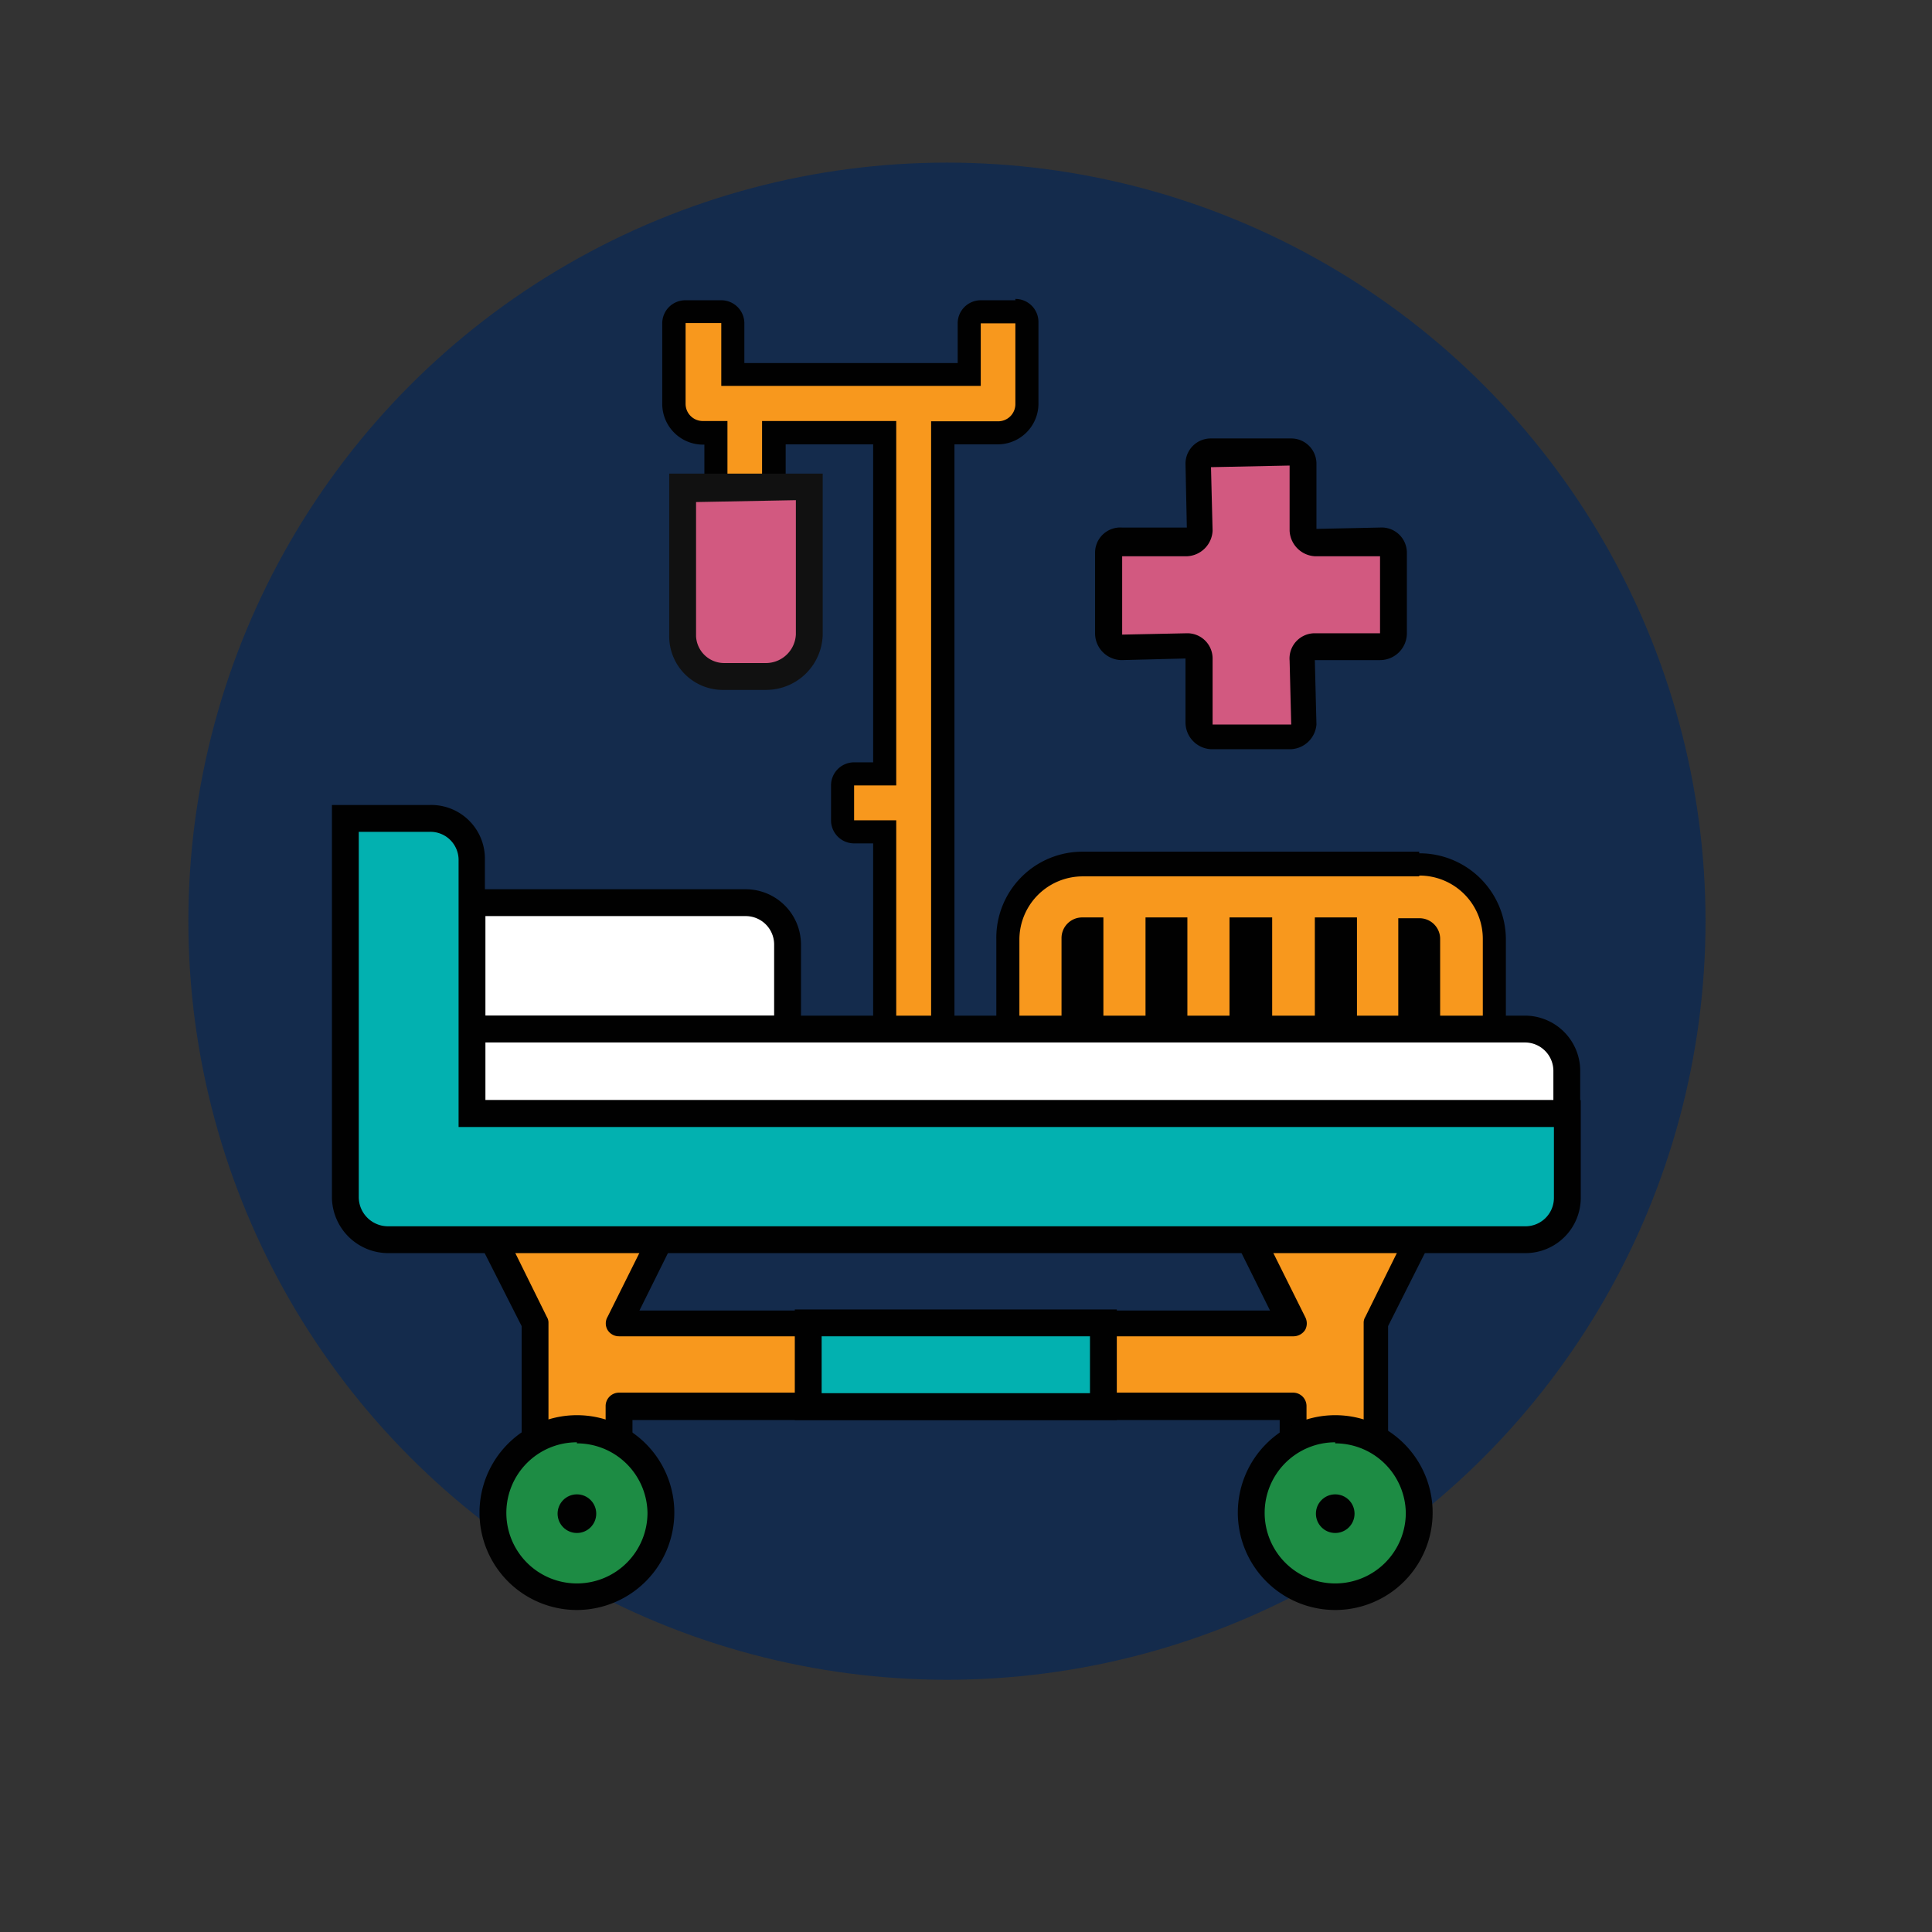
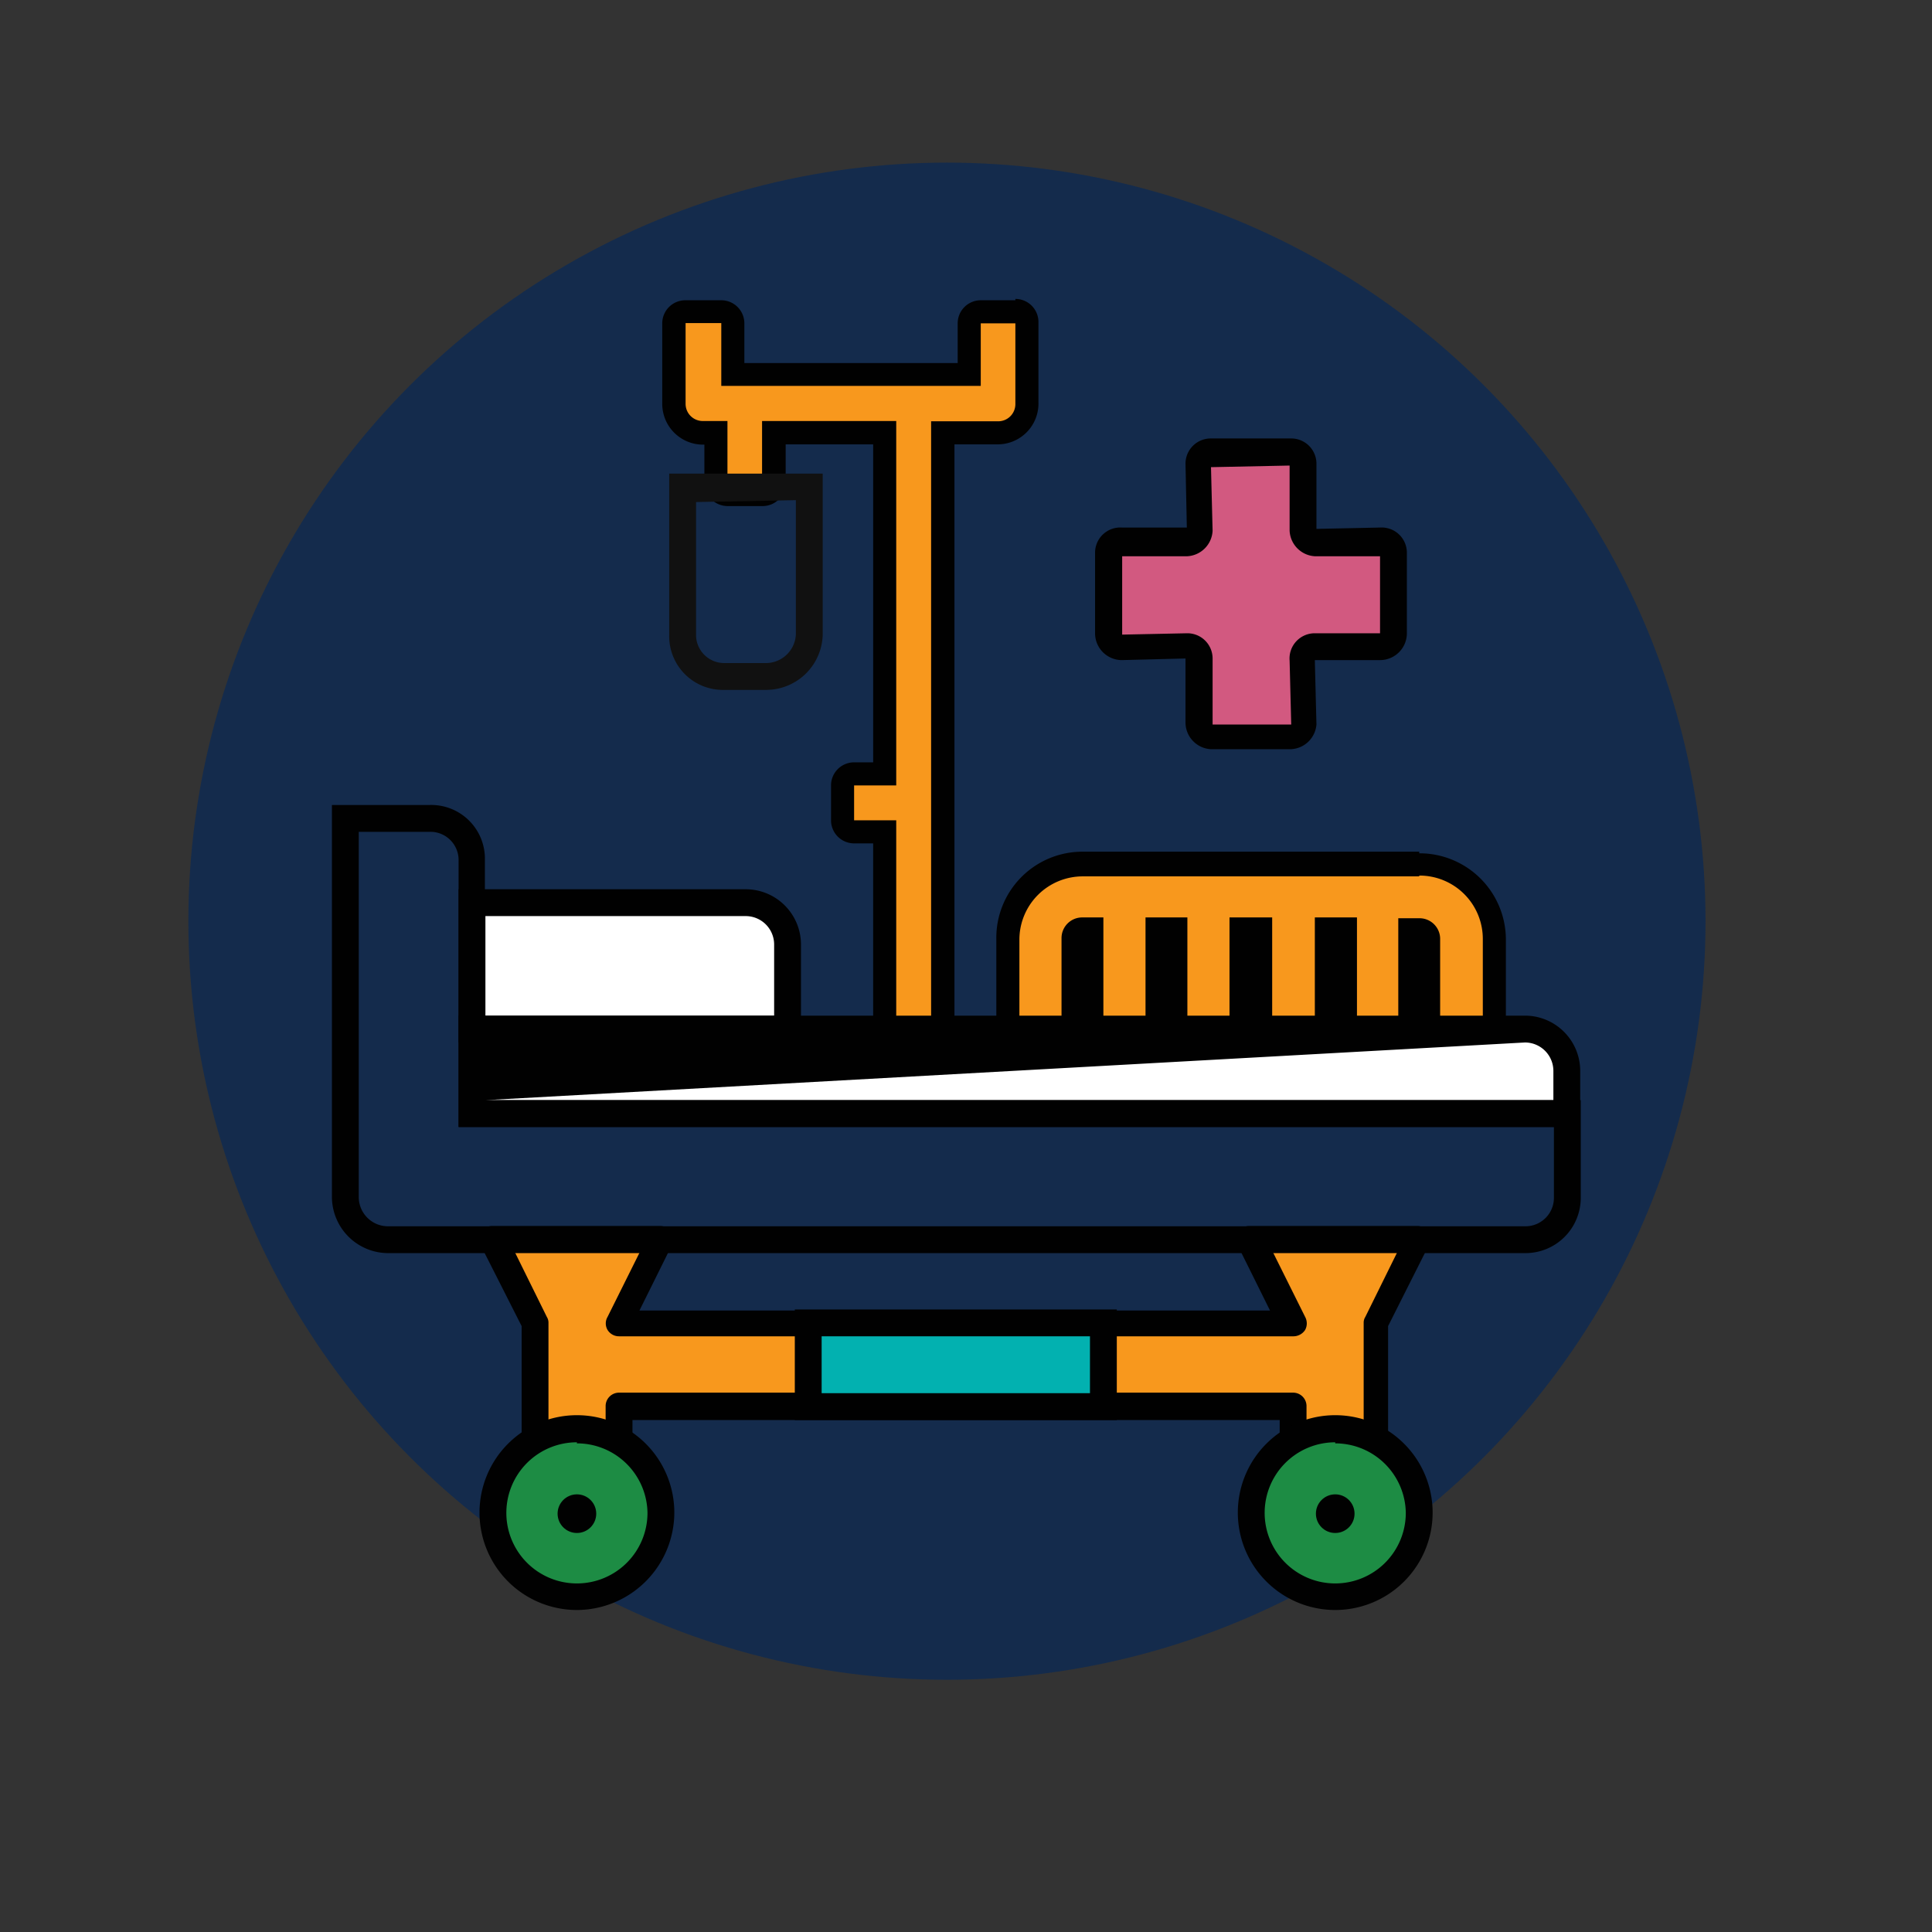
<svg xmlns="http://www.w3.org/2000/svg" id="Layer_1" data-name="Layer 1" viewBox="0 0 72 72">
  <rect x="0" y="0" width="72" height="72" fill="#333333" stroke="none" />
  <defs>
    <style>.cls-3{fill:#d25980}.cls-4{fill:#010101}.cls-5{fill:#f8981d}.cls-6{fill:#fff}.cls-7{fill:#02b1b0}.cls-9{fill:#1d8c44}</style>
  </defs>
  <circle cx="35.29" cy="34.33" r="28.27" fill="#142b4c" />
-   <path fill="none" d="M0 0h72v72H0z" />
  <path class="cls-3" d="M51.43 20.23H49a.45.45 0 01-.44-.45v-2.43a.44.44 0 00-.44-.44h-3a.44.44 0 00-.44.44v2.43a.45.45 0 01-.45.45h-2.41a.45.45 0 00-.45.44v3a.45.45 0 00.45.45h2.42a.45.45 0 01.45.44V27a.45.45 0 00.44.45h3a.45.45 0 00.44-.45v-2.46a.44.44 0 01.43-.44h2.43a.45.45 0 00.45-.45v-3a.45.45 0 00-.45-.42z" />
  <path class="cls-4" d="M48.12 27.92h-3a1 1 0 01-.94-1v-2.38l-2.37.06a1 1 0 01-1-1v-3a.94.94 0 011-.94h2.42l-.05-2.38a.94.94 0 01.94-.94h3a.94.94 0 01.94.94v2.43l2.37-.05a.94.94 0 011 .94v3a1 1 0 01-1 1H49l.06 2.4a1 1 0 01-.94.92zm-3.88-4.32a.94.94 0 01.95.94V27h2.93l-.06-2.38A.94.94 0 0149 23.6h2.43v-2.87H49a1 1 0 01-.94-.95v-2.43l-2.93.06.06 2.37a1 1 0 01-.95.95h-2.42v2.92zm7.19-2.87z" />
  <path class="cls-5" d="M46.62 46.15l1.57 3.15H23.07l1.56-3.15h-6.26l1.57 3.15v5.6h3.13v-2.48h25.12v2.82h3.13V49.3l1.57-3.15z" />
  <path class="cls-4" d="M51.32 55.74h-3.13a.5.5 0 01-.5-.5v-2.32H23.57v2a.51.51 0 01-.5.5h-3.13a.5.5 0 01-.5-.5v-5.5l-1.52-3a.5.5 0 010-.49.49.49 0 01.42-.24h6.26a.5.5 0 01.43.24.5.5 0 010 .49l-1.2 2.42h23.5l-1.2-2.42a.5.5 0 010-.49.49.49 0 01.42-.24h6.27a.49.49 0 01.42.24.5.5 0 010 .49l-1.51 3v5.82a.5.5 0 01-.41.5zm-2.63-1h2.13V49.3a.4.4 0 01.06-.22l1.2-2.43h-4.65l1.21 2.43a.51.51 0 010 .48.52.52 0 01-.43.24H23.07a.5.5 0 01-.43-.24.48.48 0 010-.48l1.21-2.43h-4.67l1.2 2.43a.4.4 0 01.06.22v5.1h2.13v-2a.5.5 0 01.5-.5h25.12a.5.5 0 01.5.5z" />
  <path class="cls-5" d="M38.77 39.31a1.2 1.2 0 01-1.21-1.22V35a2.77 2.77 0 012.78-2.77h12.55a2.79 2.79 0 012.8 2.77v3.12a1.2 1.2 0 01-1.21 1.22zm14.47-1.72V35a.34.34 0 00-.35-.35h-.35v3zm-3.13 0v-3h-.7v3zm-3.16 0v-3h-.7v3zm-3.13 0v-3h-.7v3zm-3.13 0v-3h-.35A.34.34 0 0040 35v2.6z" />
  <path class="cls-4" d="M52.89 32.63A2.36 2.36 0 0155.26 35v3.12a.77.77 0 01-.78.78H38.77a.77.77 0 01-.78-.78V35a2.36 2.36 0 012.35-2.34h12.55M52.11 38h1.56v-3a.77.77 0 00-.78-.78h-.78V38M49 38h1.57v-3.81H49V38m-3.15 0h1.56v-3.81h-1.59V38m-3.13 0h1.56v-3.81h-1.56V38m-3.13 0h1.56v-3.81h-.78a.77.77 0 00-.78.78v3m13.33-6.23H40.34A3.21 3.21 0 0037.13 35v3.12a1.64 1.64 0 001.64 1.65h15.71a1.65 1.65 0 001.64-1.65V35a3.22 3.22 0 00-3.23-3.2z" />
  <path class="cls-5" d="M33.4 38.4a.44.44 0 01-.4-.4v-7h-1.17a.43.43 0 01-.43-.43v-1.3a.43.43 0 01.43-.43H33V16.13h-4.15V18a.43.43 0 01-.43.43h-1.31a.43.43 0 01-.43-.43v-1.87h-.48A1.08 1.08 0 0125.11 15v-3a.44.44 0 01.44-.43h1.33a.43.43 0 01.43.43v2h8.81v-1.95a.43.43 0 01.43-.43h1.29a.43.43 0 01.43.43v3a1.08 1.08 0 01-1.09 1.09h-2V38a.44.44 0 01-.43.44z" />
  <path class="cls-4" d="M37.84 12.05v3a.64.64 0 01-.66.65H34.7V38h-1.3v-7.43h-1.57v-1.3h1.57V15.69h-5V18h-1.29v-2.31h-.91a.64.64 0 01-.65-.65v-3h1.33v2.34h9.67v-2.33h1.29m0-.86h-1.29a.86.86 0 00-.86.86v1.48h-7.95v-1.48a.86.86 0 00-.86-.86h-1.33a.86.86 0 00-.87.86v3a1.52 1.52 0 001.52 1.52h.05V18a.87.87 0 00.86.86h1.31a.86.86 0 00.86-.86v-1.44h3.26v11.85h-.71a.86.86 0 00-.86.86v1.3a.86.86 0 00.86.86h.71V38a.86.86 0 00.86.87h1.3a.87.87 0 00.87-.87V16.56h1.61A1.52 1.52 0 0038.7 15v-3a.86.86 0 00-.86-.86z" />
  <path class="cls-6" d="M29.35 38.35H17.59v-4.71h10.2a1.56 1.56 0 011.56 1.56z" />
  <path class="cls-4" d="M29.85 38.85H17.09v-5.71h10.7a2.06 2.06 0 012.06 2.06zm-11.76-1h10.76V35.2a1.06 1.06 0 00-1.06-1.06h-9.7z" />
  <path class="cls-6" d="M58.39 41.47h-40.8v-3.12h39.24a1.56 1.56 0 011.56 1.56z" />
-   <path class="cls-4" d="M58.89 42h-41.8v-4.15h39.74a2.06 2.06 0 012.06 2.06zm-40.8-1h39.8v-1.09a1.06 1.06 0 00-1.06-1.06H18.09z" />
-   <path class="cls-7" d="M17.59 41.47v-9.39A1.55 1.55 0 0016 30.52h-3.13v14.09a1.58 1.58 0 001.56 1.59h42.42a1.56 1.56 0 001.56-1.56v-3.15H17.59z" />
+   <path class="cls-4" d="M58.89 42h-41.8v-4.15h39.74a2.06 2.06 0 012.06 2.06zm-40.8-1h39.8v-1.09a1.06 1.06 0 00-1.06-1.06z" />
  <path class="cls-4" d="M56.85 46.7H14.46a2.1 2.1 0 01-2.09-2.09V30H16a2 2 0 012.07 2.06V41h40.84v3.65a2.06 2.06 0 01-2.06 2.05zM13.37 31v13.61a1.09 1.09 0 001.08 1.09h42.4a1.06 1.06 0 001.06-1.06V42H17.09v-9.92A1.05 1.05 0 0016 31z" />
-   <path class="cls-3" d="M28.57 25.21H27a1.55 1.55 0 01-1.57-1.56v-5.48h4.72v5.48a1.61 1.61 0 01-1.58 1.56z" />
  <path d="M28.57 25.71H27a2 2 0 01-2.06-2.06v-6h5.72v6a2.11 2.11 0 01-2.09 2.06zm-2.63-7v5a1.05 1.05 0 001.06 1h1.57a1.12 1.12 0 001.09-1.07v-5z" fill="#111" />
  <path class="cls-9" d="M21.5 59.54a3.13 3.13 0 10-3.13-3.13 3.13 3.13 0 003.13 3.13z" />
  <path class="cls-4" d="M21.5 60a3.63 3.63 0 113.63-3.63A3.64 3.64 0 0121.5 60zm0-6.25a2.63 2.63 0 102.63 2.62 2.63 2.63 0 00-2.63-2.58z" />
  <path class="cls-9" d="M49.76 59.54a3.13 3.13 0 10-3.14-3.13 3.13 3.13 0 003.14 3.13z" />
  <path class="cls-4" d="M49.76 60a3.63 3.63 0 113.63-3.63A3.63 3.63 0 0149.76 60zm0-6.25a2.63 2.63 0 102.63 2.62 2.63 2.63 0 00-2.63-2.58z" />
  <path class="cls-7" d="M41.12 49.3h-11v3.12h11z" />
  <path class="cls-4" d="M41.62 52.92h-12V48.8h12zm-11-1h10V49.8h-10z" />
  <circle class="cls-4" cx="21.5" cy="56.41" r=".72" />
  <circle class="cls-4" cx="49.76" cy="56.41" r=".72" />
</svg>